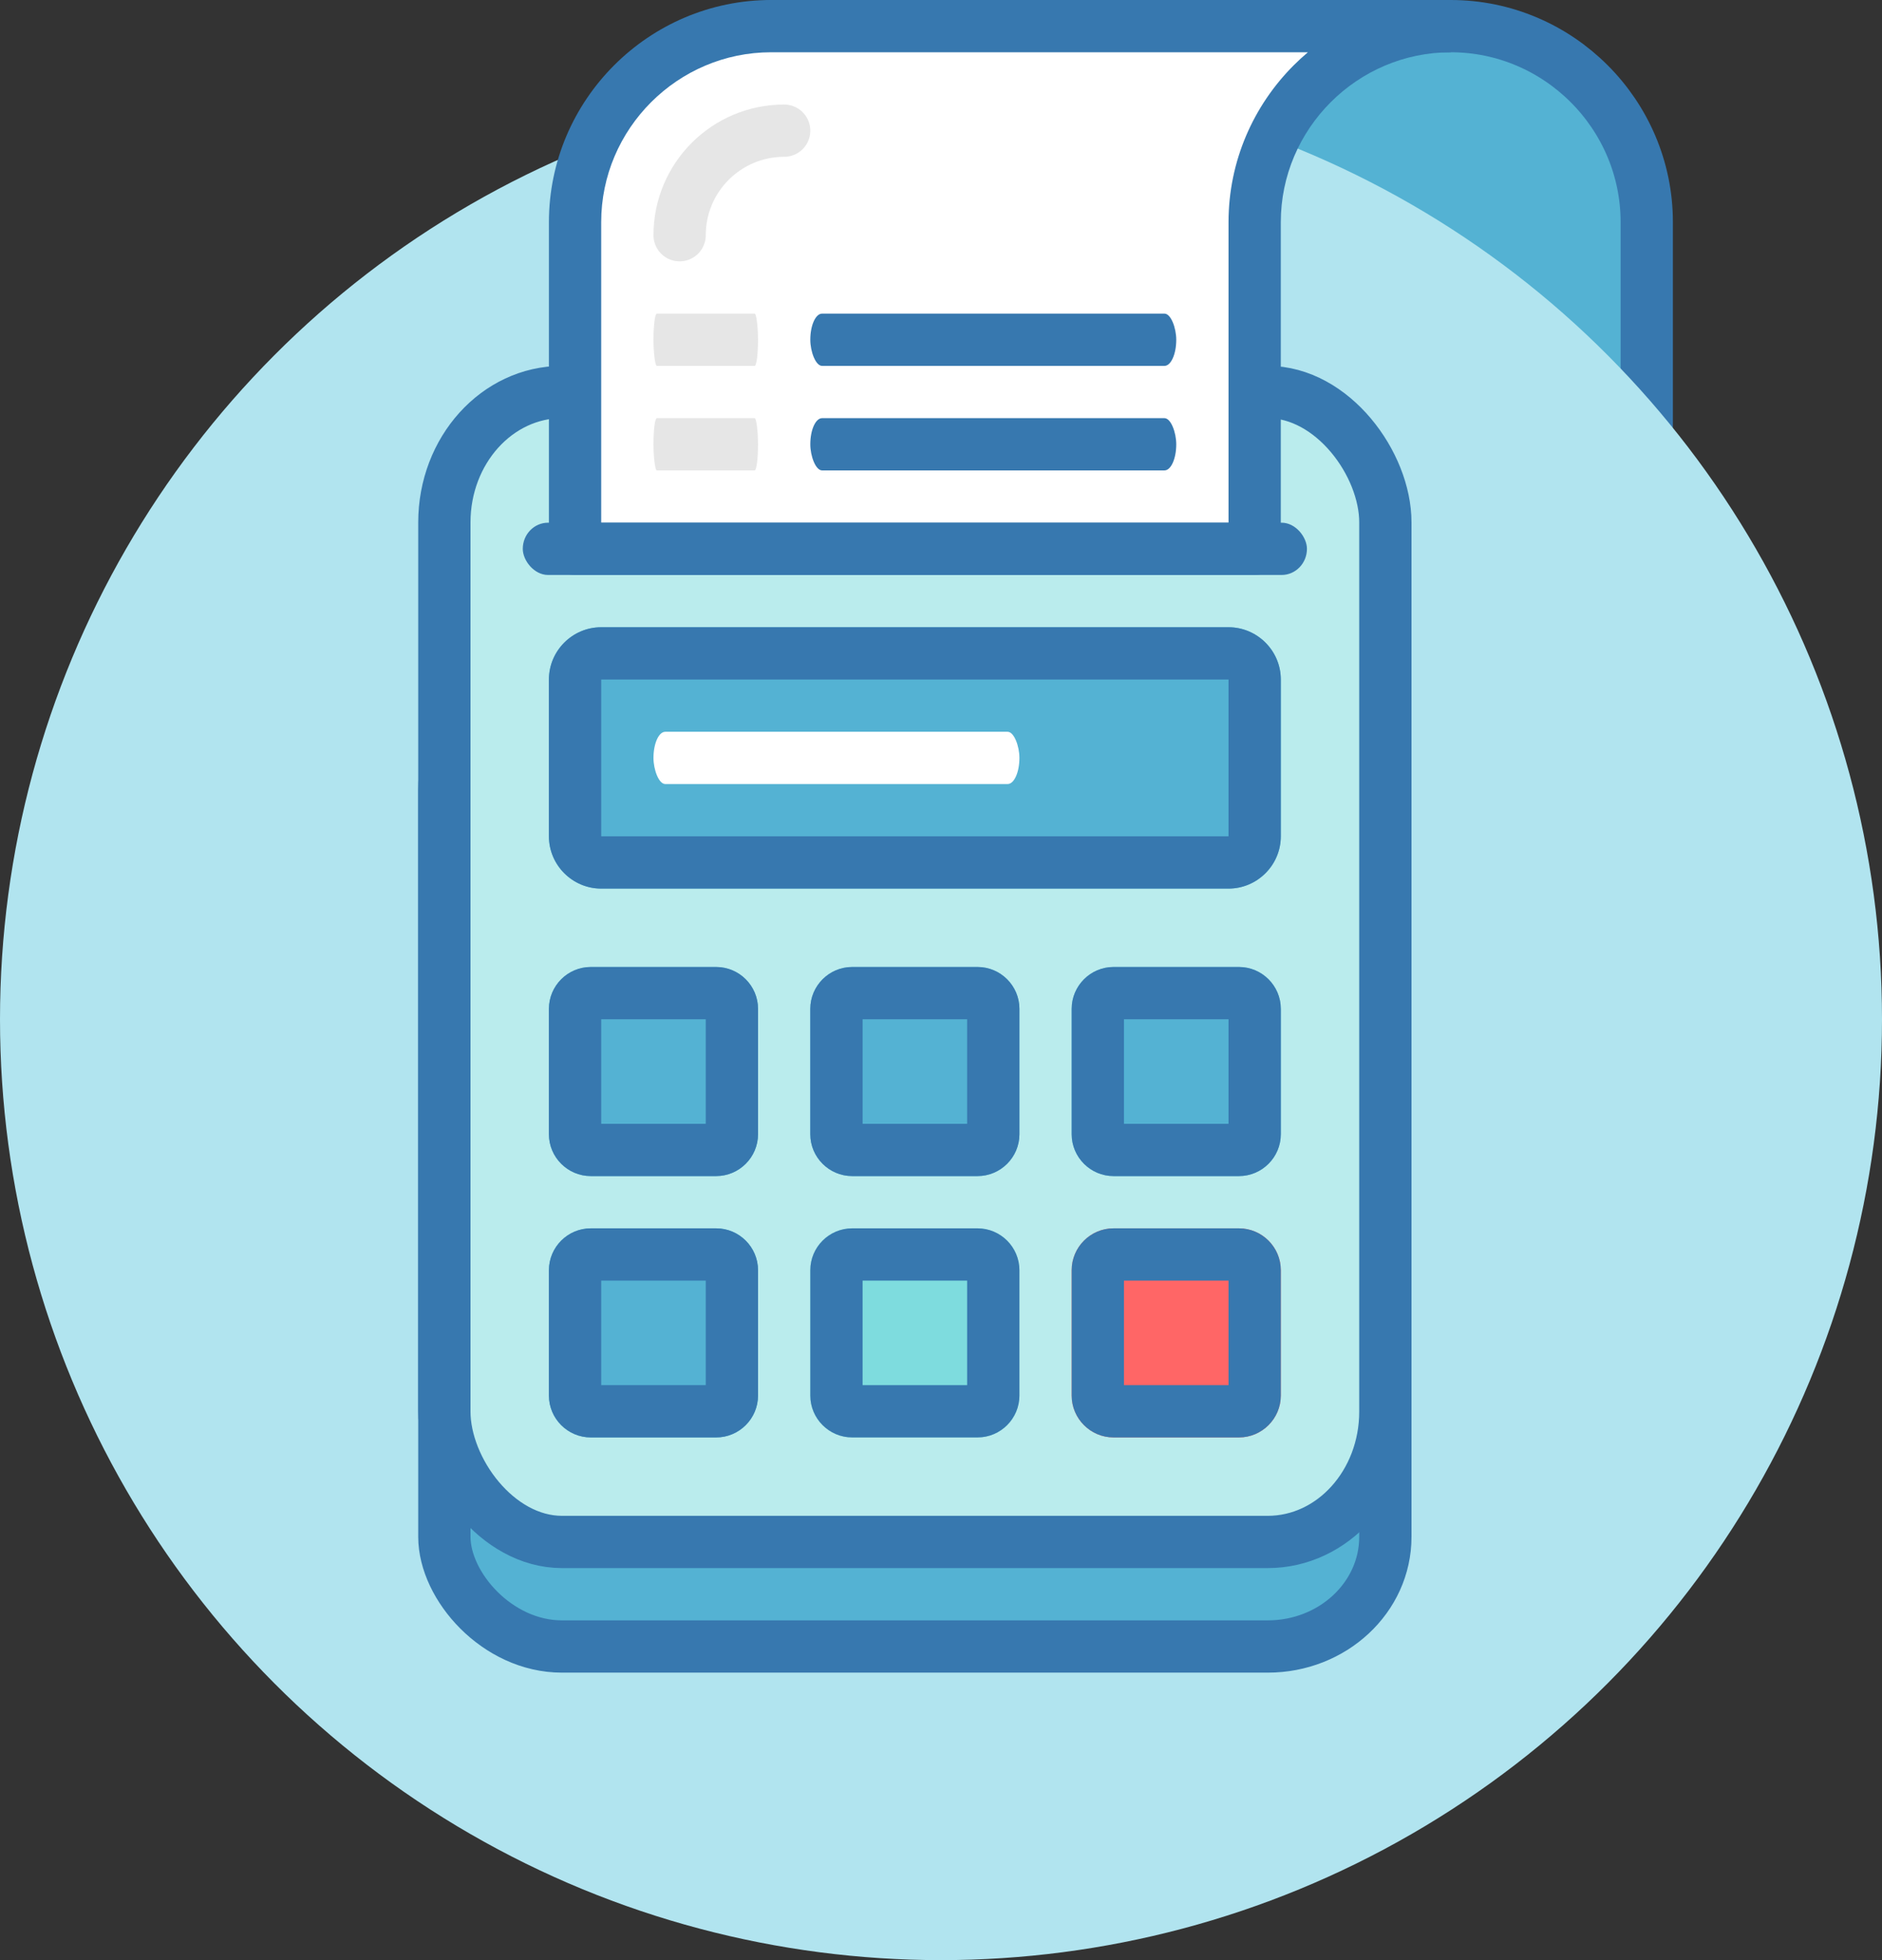
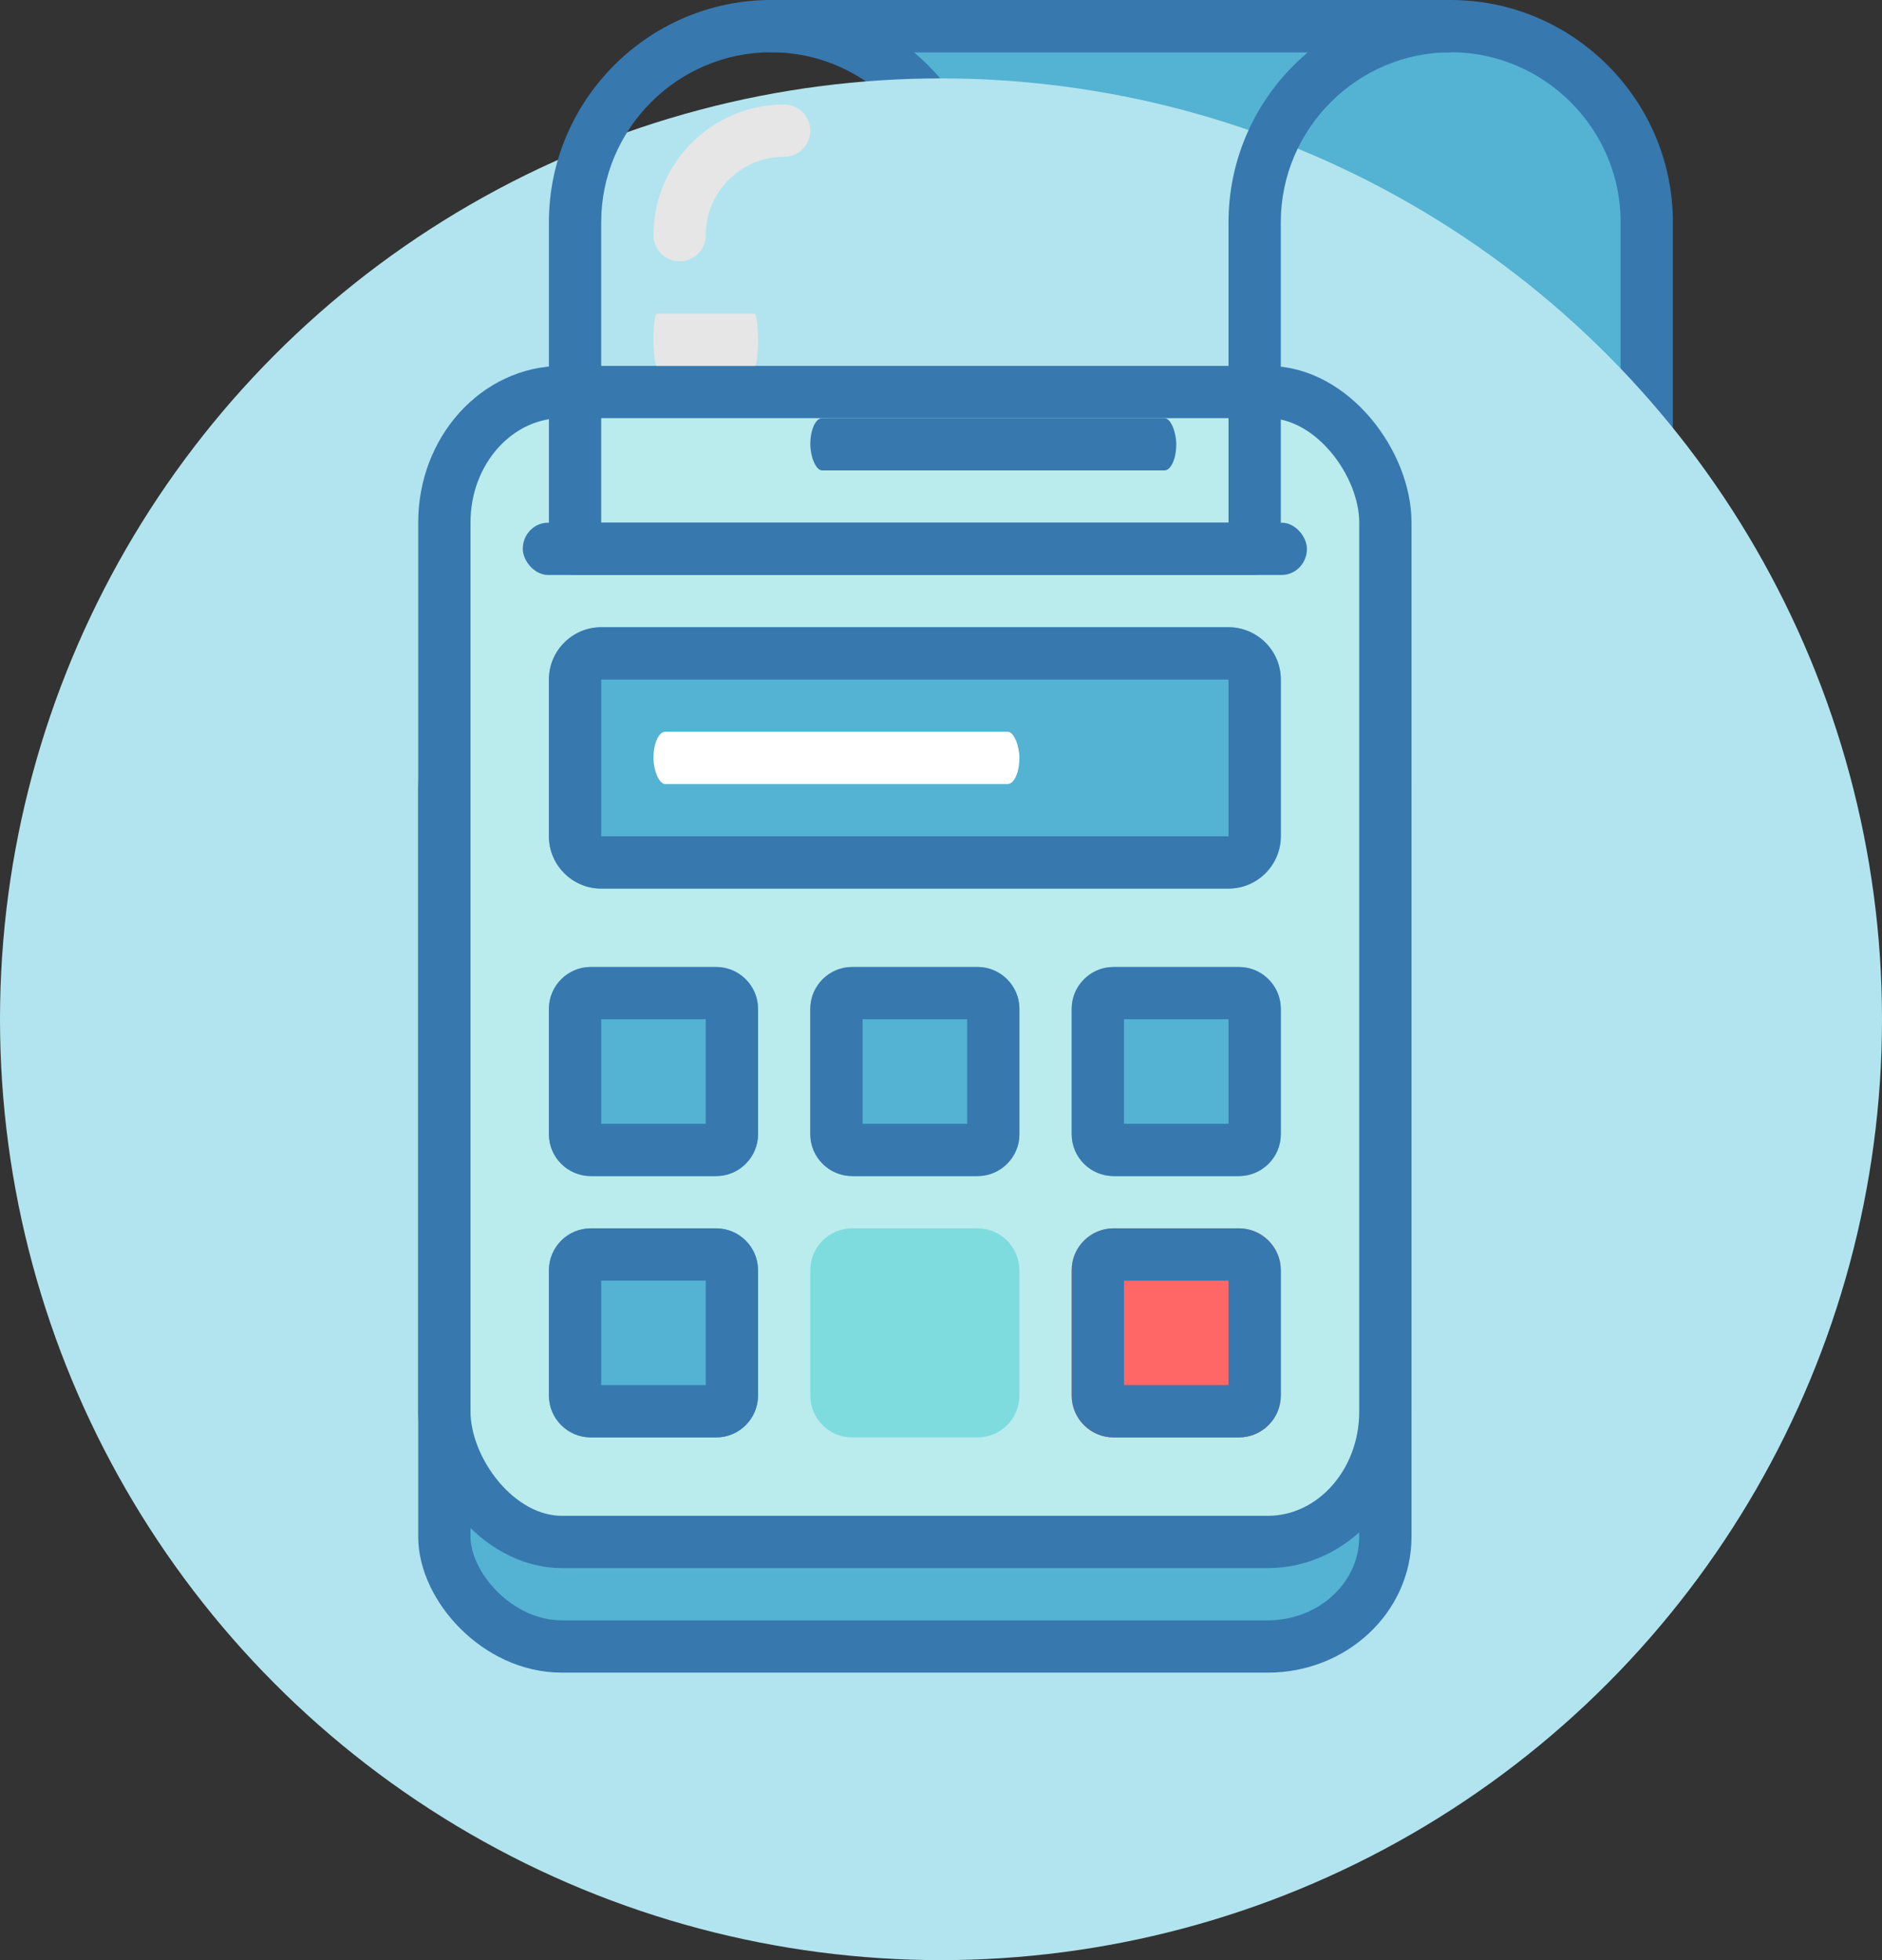
<svg xmlns="http://www.w3.org/2000/svg" xml:space="preserve" width="72px" height="75px" version="1.1" style="shape-rendering:geometricPrecision; text-rendering:geometricPrecision; image-rendering:optimizeQuality; fill-rule:evenodd; clip-rule:evenodd" viewBox="0 0 347919 362416">
  <rect x="0" y="0" width="347919" height="362416" fill="#333333" stroke="none" />
  <defs>
    <style type="text/css">
   
    .str1 {stroke:#3778AF;stroke-width:9664.43}
    .str0 {stroke:#3778AF;stroke-width:9664.43;stroke-linejoin:round}
    .str2 {stroke:#E6E6E6;stroke-width:9664.43;stroke-linecap:round;stroke-linejoin:round}
    .fil8 {fill:none}
    .fil5 {fill:#3778AF}
    .fil0 {fill:#54B2D3}
    .fil6 {fill:#7EDCDE}
    .fil1 {fill:#B1E4EF}
    .fil2 {fill:#BAECED}
    .fil9 {fill:#E6E6E6}
    .fil7 {fill:#FF6666}
    .fil3 {fill:white}
    .fil4 {fill:#3778AF;fill-rule:nonzero}
   
  </style>
  </defs>
  <g id="Layer_x0020_1">
    <path class="fil0 str0" d="M268188 4832l-125638 0c19933,0 36242,16309 36242,36242l0 60403 125638 0 0 -60403c0,-19933 -16309,-36242 -36242,-36242z" />
    <circle class="fil1" cx="173960" cy="188456" r="173960" />
    <rect class="fil0 str1" x="82148" y="125638" width="173960" height="178792" rx="21745" ry="20270" />
    <rect class="fil2 str1" x="82148" y="72483" width="173960" height="212617" rx="21745" ry="24105" />
-     <path class="fil3" d="M142550 4832l125638 0c-19933,0 -36242,16309 -36242,36242l0 60403 -125637 0 0 -60403c0,-19933 16308,-36242 36241,-36242z" />
    <path class="fil4" d="M142550 0l125638 0 0 9664c-8632,0 -16485,3536 -22179,9230 -5696,5696 -9230,13547 -9230,22180l0 60403c0,2668 -2164,4832 -4833,4832l-125637 0c-2669,0 -4832,-2164 -4832,-4832l0 -60403c0,-11299 4619,-21570 12061,-29012 7442,-7442 17712,-12062 29012,-12062zm99238 9664l-99238 0c-8632,0 -16484,3536 -22179,9230 -5695,5696 -9230,13547 -9230,22180l0 55570 115973 0 0 -55570c0,-11299 4620,-21570 12062,-29012 835,-836 1707,-1636 2612,-2398z" />
    <g>
      <path class="fil0" d="M109208 227114l23195 0c4252,0 7731,3479 7731,7732l0 23194c0,4253 -3479,7732 -7731,7732l-23195 0c-4252,0 -7731,-3479 -7731,-7732l0 -23194c0,-4253 3479,-7732 7731,-7732z" />
      <path id="1" class="fil5" d="M109208 227114l23195 0c4252,0 7731,3479 7731,7732l0 23194c0,4253 -3479,7732 -7731,7732l-23195 0c-4252,0 -7731,-3479 -7731,-7732l0 -23194c0,-4253 3479,-7732 7731,-7732zm21262 9665l-19329 0 0 19328 19329 0 0 -19328z" />
    </g>
    <g>
      <path class="fil6" d="M157530 227114l23195 0c4252,0 7731,3479 7731,7732l0 23194c0,4253 -3479,7732 -7731,7732l-23195 0c-4252,0 -7731,-3479 -7731,-7732l0 -23194c0,-4253 3479,-7732 7731,-7732z" />
-       <path id="1" class="fil5" d="M157530 227114l23195 0c4252,0 7731,3479 7731,7732l0 23194c0,4253 -3479,7732 -7731,7732l-23195 0c-4252,0 -7731,-3479 -7731,-7732l0 -23194c0,-4253 3479,-7732 7731,-7732zm21262 9665l-19329 0 0 19328 19329 0 0 -19328z" />
    </g>
    <g>
      <path class="fil7" d="M205852 227114l23195 0c4252,0 7732,3479 7732,7732l0 23194c0,4253 -3480,7732 -7732,7732l-23195 0c-4252,0 -7731,-3479 -7731,-7732l0 -23194c0,-4253 3479,-7732 7731,-7732z" />
      <path id="1" class="fil5" d="M205852 227114l23195 0c4252,0 7732,3479 7732,7732l0 23194c0,4253 -3480,7732 -7732,7732l-23195 0c-4252,0 -7731,-3479 -7731,-7732l0 -23194c0,-4253 3479,-7732 7731,-7732zm21262 9665l-19329 0 0 19328 19329 0 0 -19328z" />
    </g>
    <g>
      <path class="fil0" d="M109208 178792l23195 0c4252,0 7731,3479 7731,7731l0 23195c0,4252 -3479,7732 -7731,7732l-23195 0c-4252,0 -7731,-3480 -7731,-7732l0 -23195c0,-4252 3479,-7731 7731,-7731z" />
      <path id="1" class="fil5" d="M109208 178792l23195 0c4252,0 7731,3479 7731,7731l0 23195c0,4252 -3479,7732 -7731,7732l-23195 0c-4252,0 -7731,-3480 -7731,-7732l0 -23195c0,-4252 3479,-7731 7731,-7731zm21262 9664l-19329 0 0 19329 19329 0 0 -19329z" />
    </g>
    <g>
      <path class="fil0" d="M157530 178792l23195 0c4252,0 7731,3479 7731,7731l0 23195c0,4252 -3479,7732 -7731,7732l-23195 0c-4252,0 -7731,-3480 -7731,-7732l0 -23195c0,-4252 3479,-7731 7731,-7731z" />
      <path id="1" class="fil5" d="M157530 178792l23195 0c4252,0 7731,3479 7731,7731l0 23195c0,4252 -3479,7732 -7731,7732l-23195 0c-4252,0 -7731,-3480 -7731,-7732l0 -23195c0,-4252 3479,-7731 7731,-7731zm21262 9664l-19329 0 0 19329 19329 0 0 -19329z" />
    </g>
    <g>
      <path class="fil0" d="M205852 178792l23195 0c4252,0 7732,3479 7732,7731l0 23195c0,4252 -3480,7732 -7732,7732l-23195 0c-4252,0 -7731,-3480 -7731,-7732l0 -23195c0,-4252 3479,-7731 7731,-7731z" />
      <path id="1" class="fil5" d="M205852 178792l23195 0c4252,0 7732,3479 7732,7731l0 23195c0,4252 -3480,7732 -7732,7732l-23195 0c-4252,0 -7731,-3480 -7731,-7732l0 -23195c0,-4252 3479,-7731 7731,-7731zm21262 9664l-19329 0 0 19329 19329 0 0 -19329z" />
    </g>
    <g>
      <path class="fil0" d="M111140 115973l115975 0c5315,0 9664,4349 9664,9665l0 28993c0,5315 -4349,9664 -9664,9664l-115975 0c-5315,0 -9663,-4349 -9663,-9664l0 -28993c0,-5316 4348,-9665 9663,-9665z" />
      <path id="1" class="fil5" d="M111140 115973l115975 0c5315,0 9664,4349 9664,9665l0 28993c0,5315 -4349,9664 -9664,9664l-115975 0c-5315,0 -9663,-4349 -9663,-9664l0 -28993c0,-5316 4348,-9665 9663,-9665zm115975 9665l0 0 -1 0 0 0 -115973 0 0 0 -1 0 0 0c-4,0 -2,0 1,2l0 28989c-3,1 -5,2 -1,2l0 0 1 -1 0 1 115973 0 0 -1 1 1 0 0c4,0 2,-1 -1,-2l0 -28989c3,-1 5,-2 1,-2zm-1 0l-3 3 3 -1 0 -2zm-3 3l-4 4c-2,-2 1,-3 4,-4zm3 28989l0 -1 -3 -2 3 3zm-3 -3c-3,-1 -6,-2 -4,-4l4 4zm-115970 3l3 -3 -3 2 0 1zm3 -3l4 -4c2,2 -1,3 -4,4zm-3 -28989l0 2 3 1 -3 -3zm3 3c3,1 6,2 4,4l-4 -4z" />
    </g>
    <path class="fil8 str2" d="M125638 43490c0,-10675 8653,-19329 19328,-19329" />
    <rect class="fil5" x="96644" y="96644" width="144966" height="9664" rx="4676" ry="4832" />
    <rect class="fil5" x="149799" y="77315" width="67651" height="9664" rx="2182" ry="4832" />
    <rect class="fil3" x="120805" y="135302" width="67651" height="9664" rx="2182" ry="4832" />
-     <rect class="fil5" x="149799" y="57987" width="67651" height="9664" rx="2182" ry="4832" />
-     <rect class="fil9" x="120805" y="77315" width="19329" height="9664" rx="624" ry="4832" />
    <rect class="fil9" x="120805" y="57987" width="19329" height="9664" rx="624" ry="4832" />
  </g>
</svg>